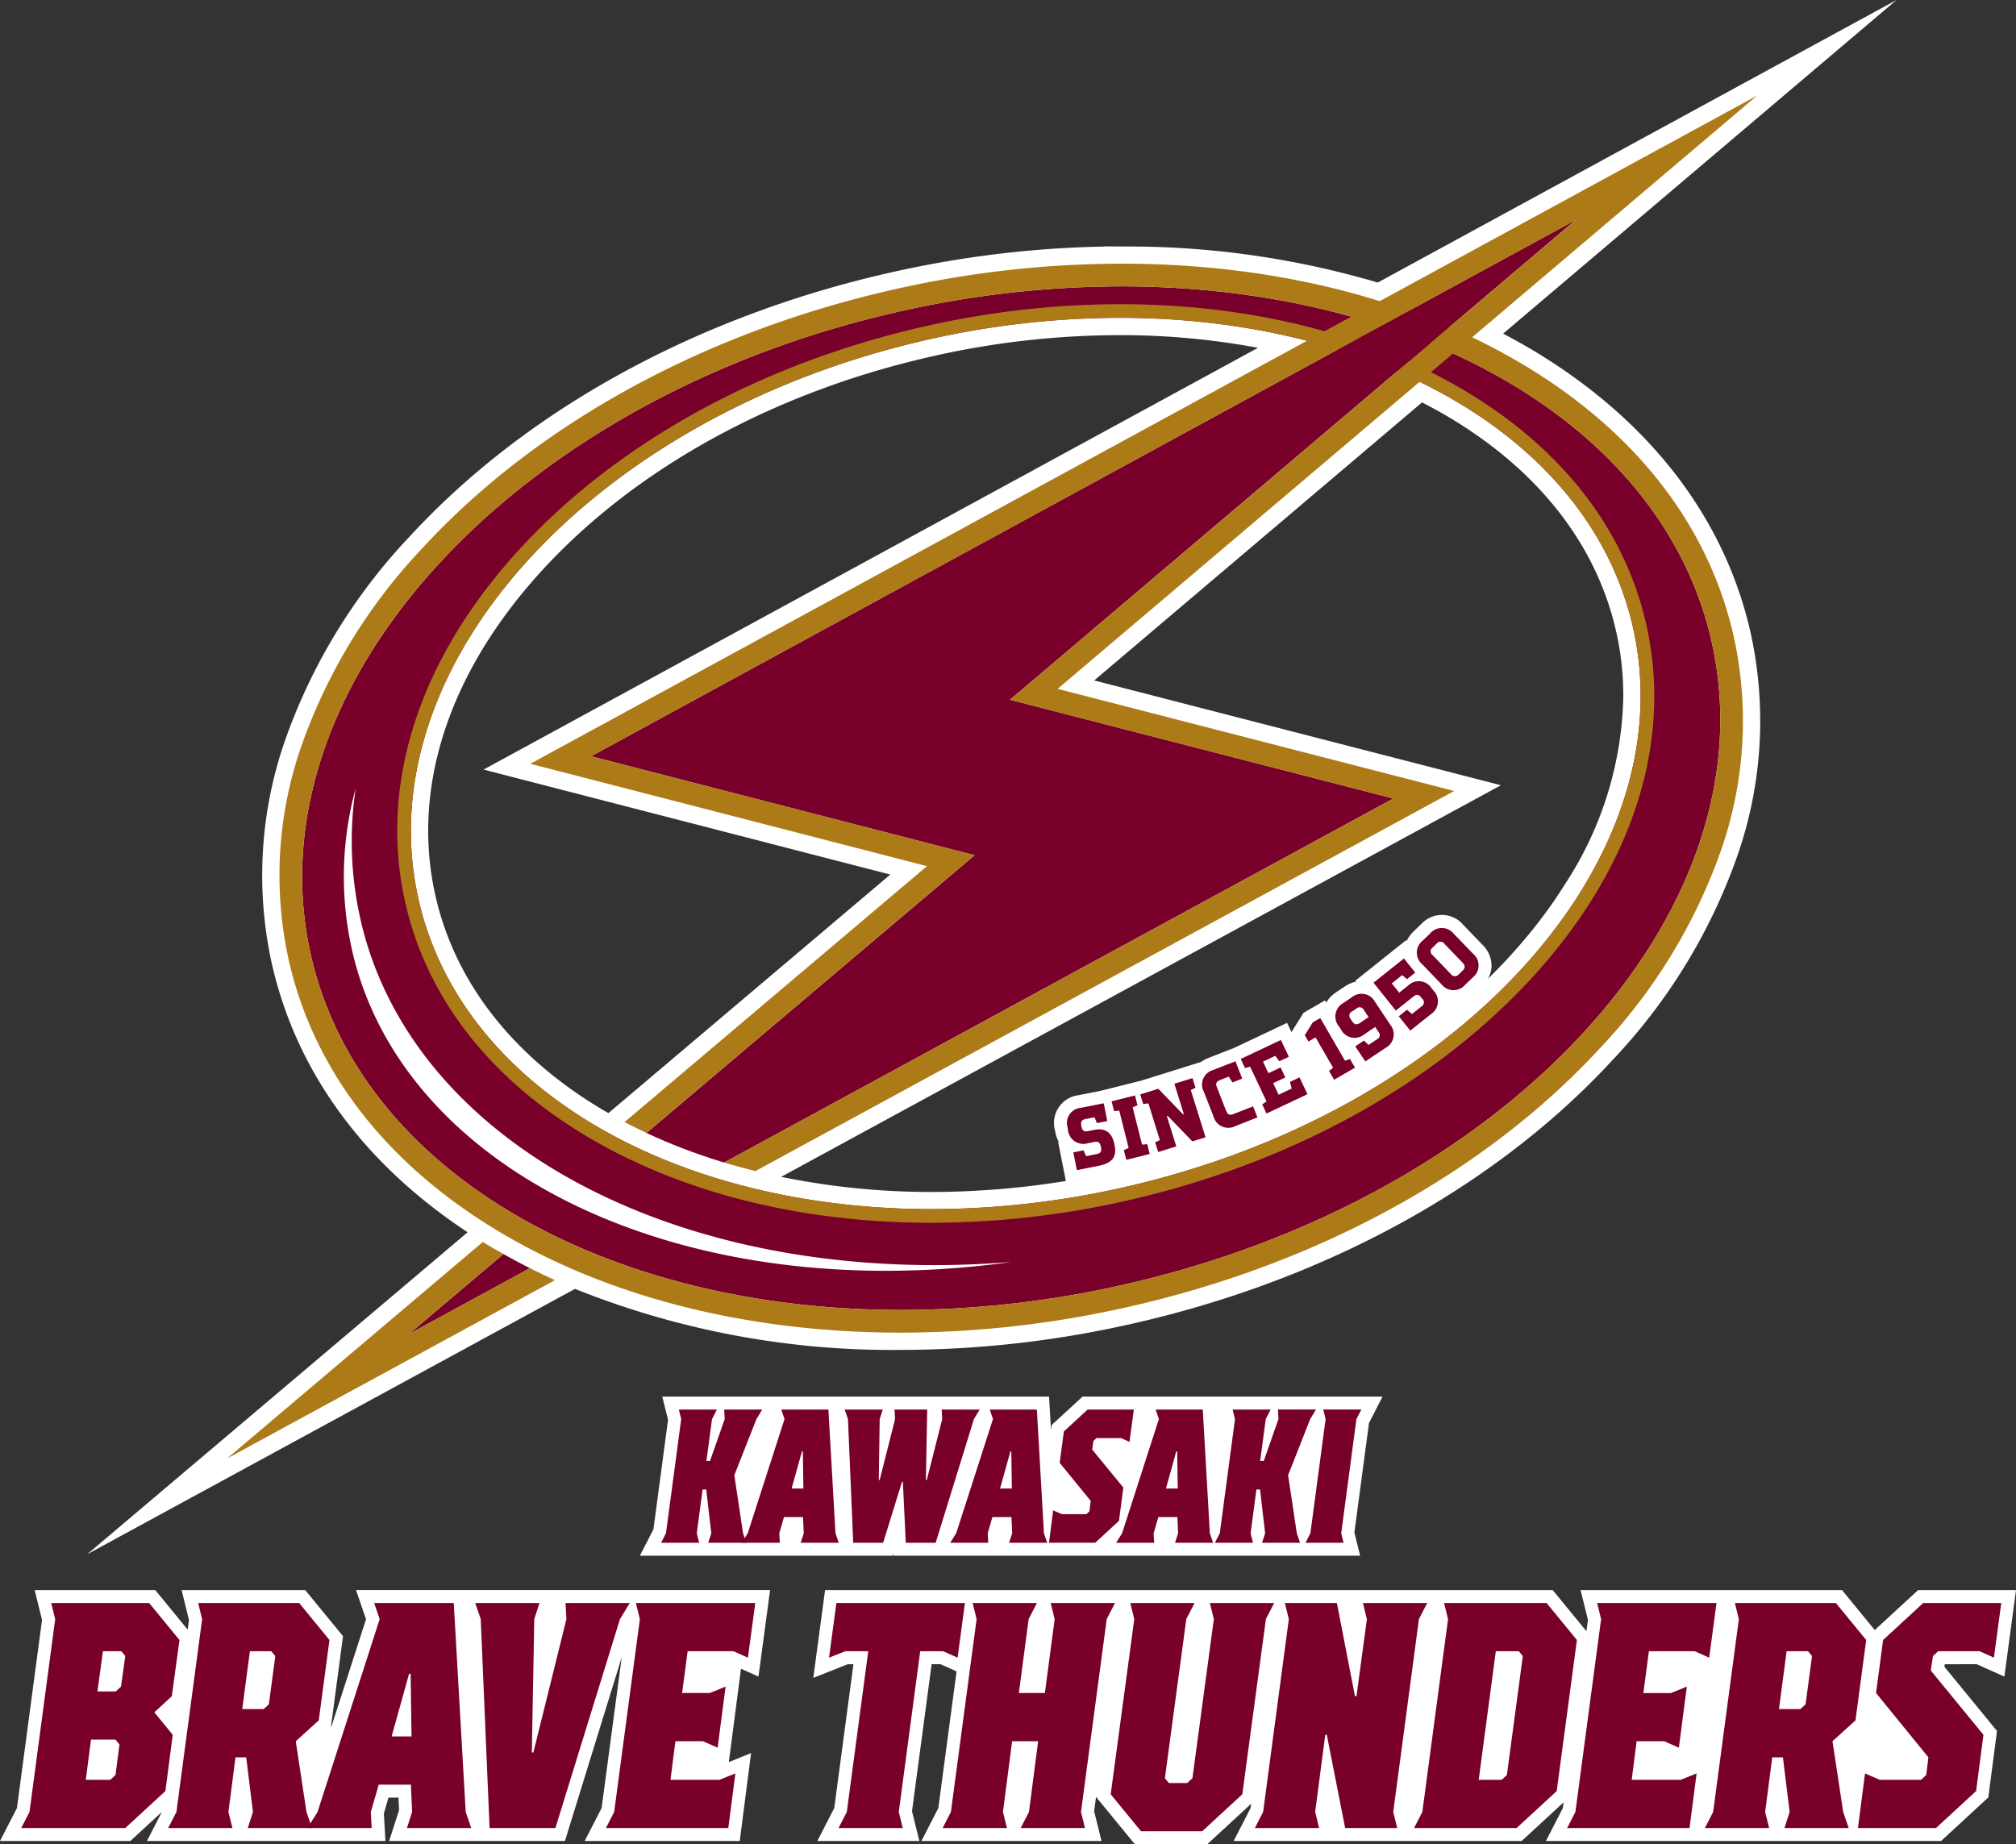
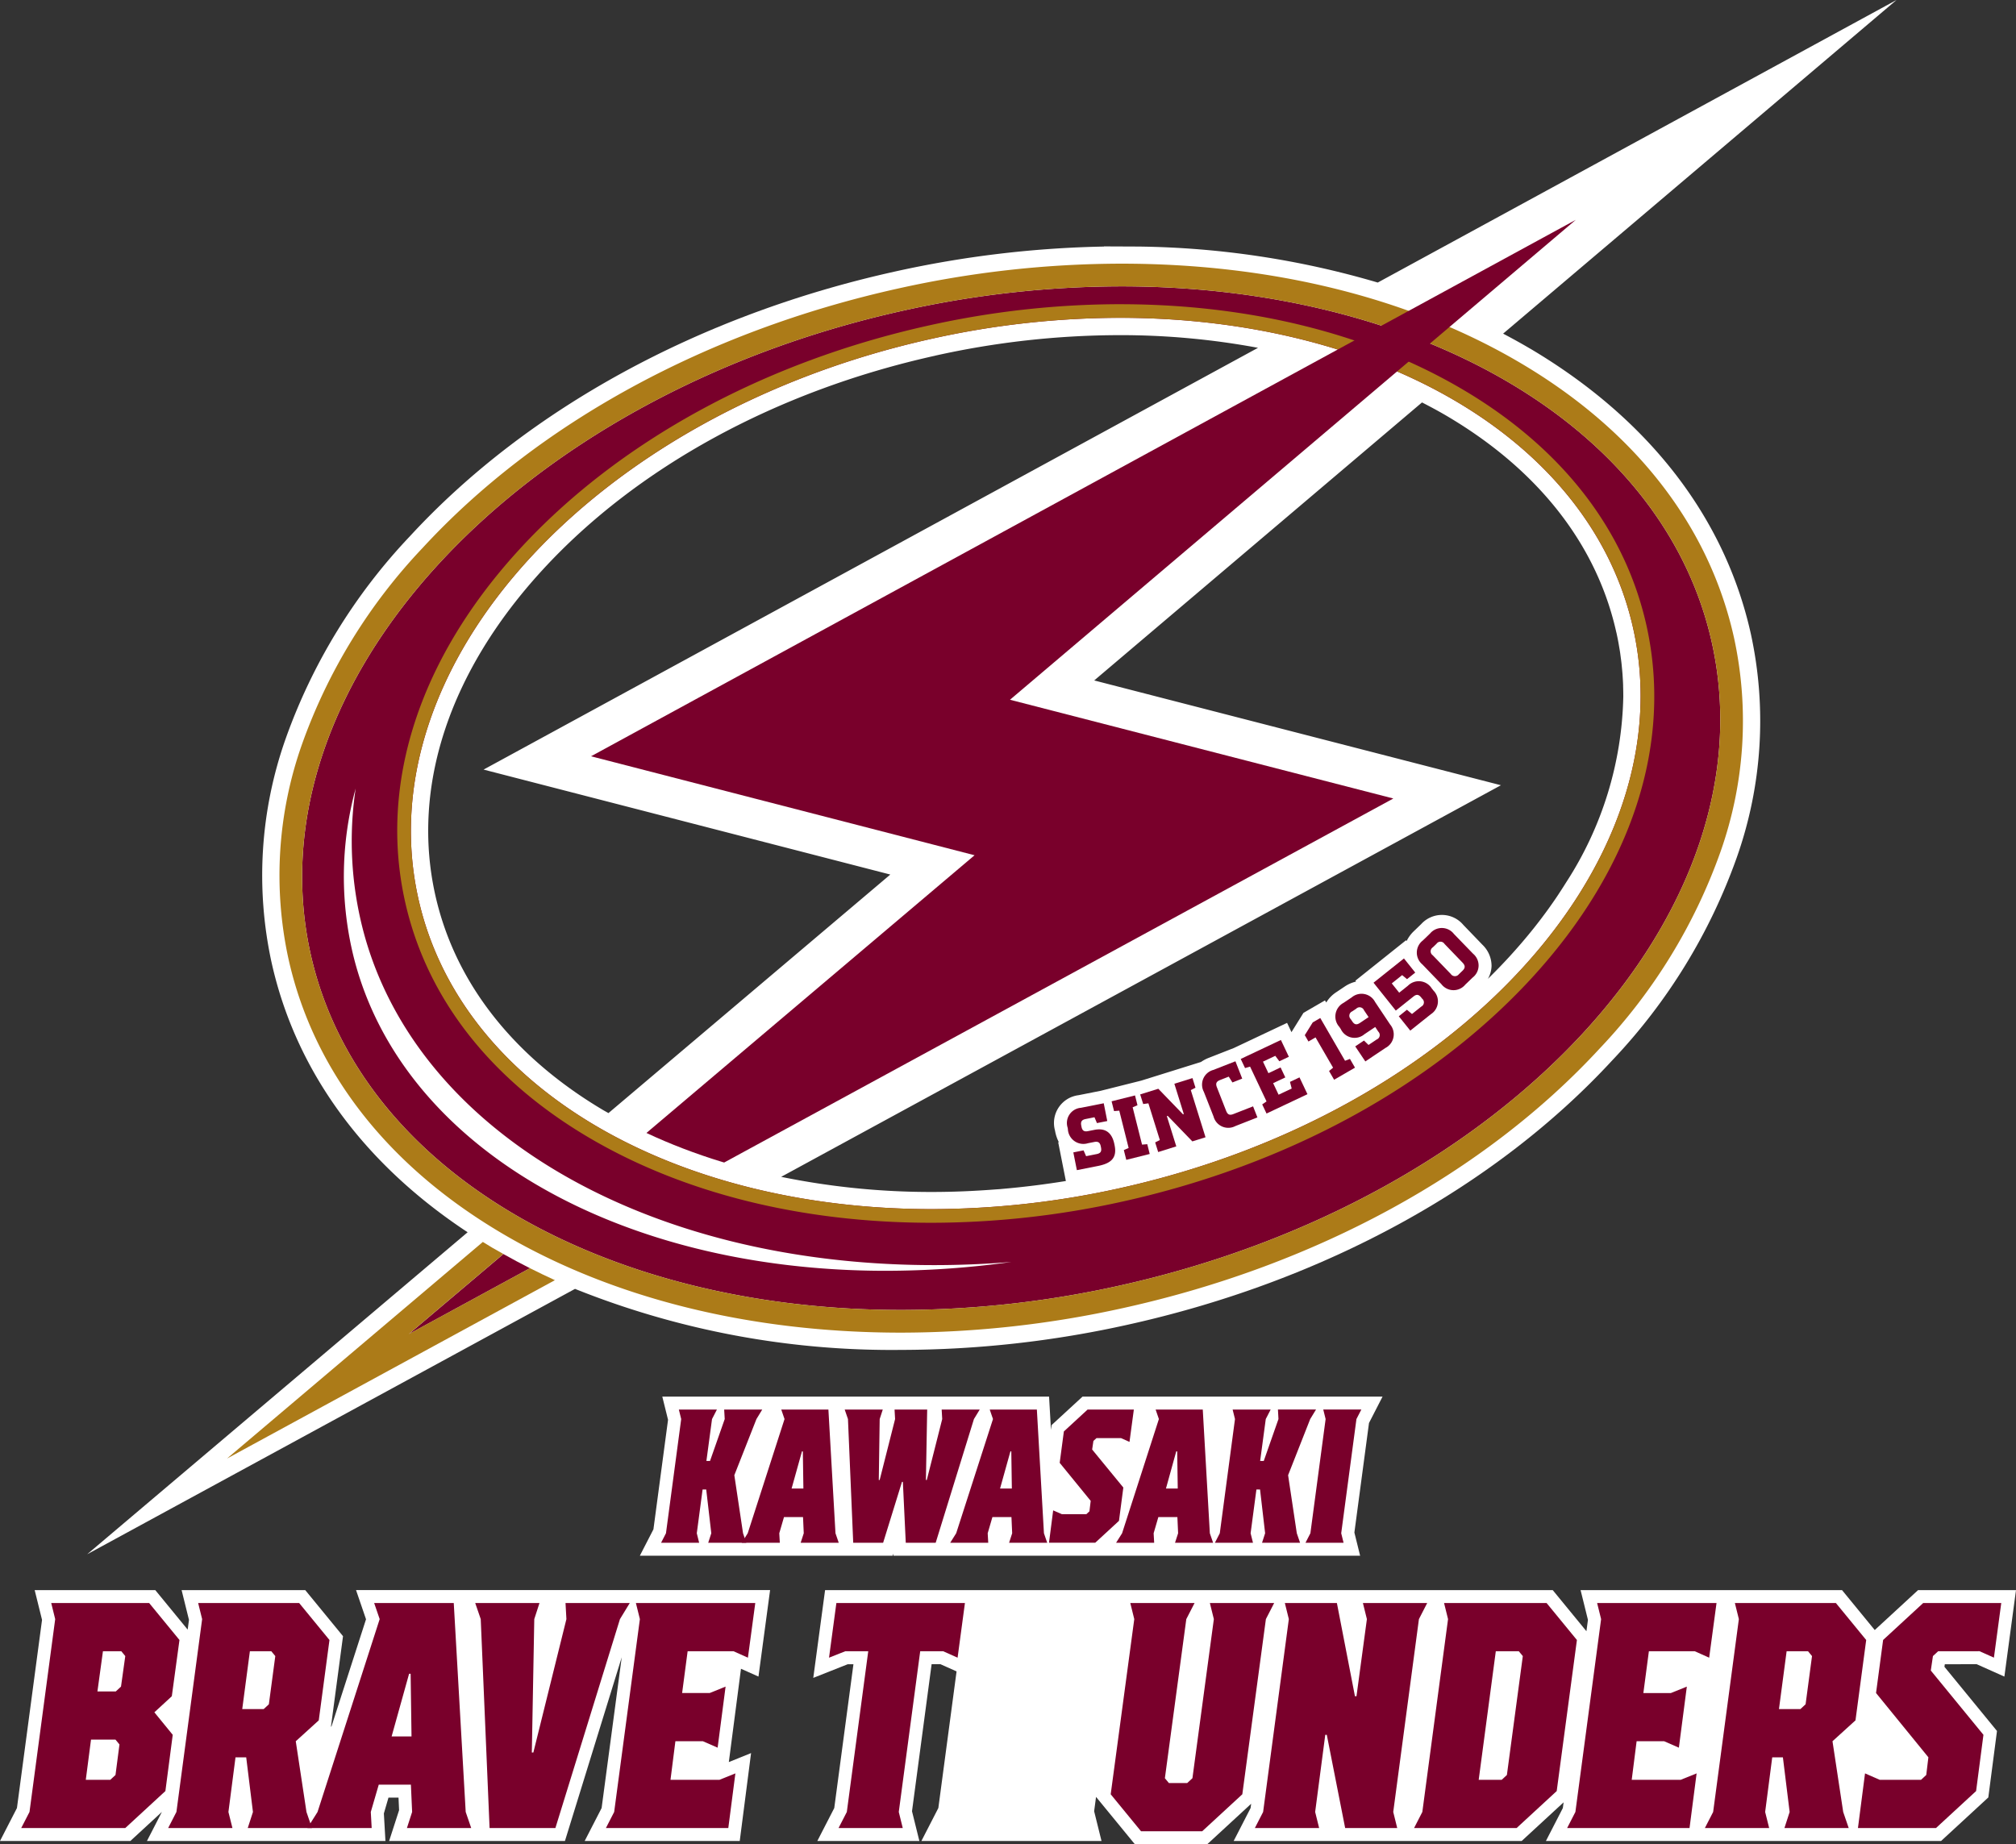
<svg xmlns="http://www.w3.org/2000/svg" id="グループ_12065" data-name="グループ 12065" width="227.954" height="208.554" viewBox="0 0 227.954 208.554">
  <rect x="0" y="0" width="227.954" height="208.554" fill="#333333" stroke="none" />
  <defs>
    <clipPath id="clip-path">
      <rect id="長方形_25113" data-name="長方形 25113" width="227.954" height="208.554" fill="none" />
    </clipPath>
  </defs>
  <g id="グループ_12064" data-name="グループ 12064" clip-path="url(#clip-path)">
    <path id="パス_251" data-name="パス 251" d="M173.009,39.423c-.994-.589-2.015-1.148-3.047-1.693L214.442,0,155.786,31.953a99.652,99.652,0,0,0-27.06-4.071l-3.9-.017v.017a119.145,119.145,0,0,0-23.688,2.838C79.079,35.612,59.623,46.238,46.349,60.642A64.755,64.755,0,0,0,32.3,83.538a46.336,46.336,0,0,0-1.6,25.274c2.715,12.242,10.358,22.743,22.176,30.54L9.857,175.766l55.161-30.01a96.185,96.185,0,0,0,36.889,6.9,118.632,118.632,0,0,0,25.639-2.855c22.054-4.892,41.511-15.518,54.785-29.921a64.741,64.741,0,0,0,14.047-22.9,46.326,46.326,0,0,0,1.6-25.274c-2.923-13.181-11.558-24.347-24.97-32.289m-67.253.8A96.554,96.554,0,0,1,126.622,37.9a84.813,84.813,0,0,1,15.624,1.433L54.679,87.03,100.67,98.9,68.8,125.876c-.206-.118-.418-.231-.622-.352q-.958-.57-1.874-1.167c-9.154-5.971-15.049-13.956-17.1-23.205-2.7-12.188,1.6-25.214,12.12-36.679C72.013,52.817,87.795,44.2,105.756,40.221m77.013,31.307c.087.39.165.781.237,1.172.021.11.037.221.056.332.049.283.1.566.14.849.016.114.029.228.044.342.039.282.077.565.108.848.011.1.019.2.029.3.03.3.059.6.081.9.006.077.009.154.014.231.022.326.041.652.053.978,0,.05,0,.1,0,.151.011.356.018.712.019,1.068v.057A40.075,40.075,0,0,1,177.08,99.8l-.048.075q-.3.481-.613.958c-.067.1-.136.205-.2.308q-.24.362-.488.721c-.125.182-.253.364-.382.545q-.17.242-.342.481-.287.395-.582.786c-.06.081-.119.161-.18.241q-.389.51-.791,1.018l-.01.013q-1.314,1.648-2.791,3.26-1.166,1.271-2.414,2.49a3.08,3.08,0,0,0,.415-1.455,3.325,3.325,0,0,0-1.03-2.4l-2.158-2.241a3.165,3.165,0,0,0-4.775-.09l-.821.792a3.844,3.844,0,0,0-.818,1.115l-.069-.087-5.725,4.572.076.1a3.93,3.93,0,0,0-1.312.581l-.924.619a3.7,3.7,0,0,0-1.138,1.169l-.14-.24-2.435,1.412-1.356,2.179-.495-1.049-6.017,2.843-2.853,1.118a4.1,4.1,0,0,0-.862.46v0l-4.4,1.374h0l-2.357.735-4.587,1.151-2.518.5a3.165,3.165,0,0,0-2.654,3.97l.026.132a4.507,4.507,0,0,0,.412,1.208l-.07.014.867,4.378q-3.582.579-7.161.89c-.072.006-.144.015-.215.021-.233.02-.464.031-.7.049-2.377.182-4.746.28-7.1.28a84.384,84.384,0,0,1-17.017-1.71L169.713,88.8,123.725,76.949,160.79,45.51c1.026.526,2.034,1.069,3,1.646q1.917,1.14,3.661,2.388c8.137,5.82,13.4,13.351,15.314,21.984" fill="#fff" />
    <path id="パス_252" data-name="パス 252" d="M156.33,157.936H122.407l-3.5,3.222-.071.54-.215-3.762H74.887l.65,2.623-1.652,12.387-1.536,2.986h28.59l.075-.241.011.241h52.767l-.649-2.623,1.652-12.387Z" fill="#fff" />
    <path id="パス_253" data-name="パス 253" d="M70.033,179.818H40.258l1.129,3.3-3.9,12.1-.067.06,1.366-10.247-4.269-5.208H20.535l.832,3.364-.147,1.1-3.661-4.466H3.921l.832,3.364L1.916,204.465,0,208.191H14.74l3.566-3.288-1.691,3.288H43.583l-.178-3.114.522-1.793h1.134l.064,1.426L44,208.191H63.88L70.3,187.416l-2.273,17.049-1.916,3.726H83.644l1.281-9.94-2.515,1.016,1.375-10.552,1.977.883,1.314-9.78H70.033Z" fill="#fff" />
    <path id="パス_254" data-name="パス 254" d="M223.51,188.2l3.13,1.4,1.314-9.78H216.882l-4.9,4.516-3.7-4.516H178.72l.833,3.364-.172,1.285-3.81-4.649H93.294l-1.335,9.926,3.9-1.544H96.5l-2.168,16.264-1.917,3.727h11.541l-.833-3.364L105.34,188.2h1l1.821.813-2.06,15.451-1.916,3.727h20.365l-.833-3.364.216-1.621.345.421v0l4.042,4.931h8.188l4.964-4.576-.065.486-1.916,3.727h32.565l4.744-4.373-.086.646-1.916,3.727h44.68l5.345-4.928.981-7.516-5.943-7.258.043-.289Z" fill="#fff" />
    <path id="パス_255" data-name="パス 255" d="M77.025,160.477l-.266-1.076h4.305l-.554,1.076-.635,4.735h.41l1.661-4.735-.062-1.076h4.305l-.656,1.076-2.5,6.349.984,6.565.369,1.076H80.08l.348-1.076-.574-4.95h-.41l-.656,4.95.267,1.076H74.749l.554-1.076Z" fill="#79002b" />
    <path id="パス_256" data-name="パス 256" d="M83.87,174.467l.677-1.076,4.162-12.914-.37-1.076H93.67l.8,13.99.369,1.076H90.533l.349-1.076-.082-1.829H88.647l-.533,1.829.062,1.076Zm5.638-6.134h1.333l-.061-4.2h-.1Z" fill="#79002b" />
    <path id="パス_257" data-name="パス 257" d="M99.367,167.365h.1l1.743-6.887-.061-1.077h3.69l-.144,7.964h.1l1.743-6.887-.062-1.077h4.305l-.656,1.077-4.326,13.99h-3.382l-.328-6.888h-.1l-2.132,6.888H96.476l-.594-13.99-.37-1.077h4.306l-.349,1.077Z" fill="#79002b" />
    <path id="パス_258" data-name="パス 258" d="M107.441,174.467l.677-1.076,4.161-12.914-.369-1.076h5.331l.8,13.99.369,1.076H114.1l.349-1.076-.082-1.829h-2.153l-.533,1.829.062,1.076Zm5.638-6.134h1.333l-.062-4.2h-.1Z" fill="#79002b" />
    <path id="パス_259" data-name="パス 259" d="M123.984,162.63l-.349.322-.143.969,3.526,4.3-.492,3.766-2.686,2.476h-5.227l.471-3.659.984.43h2.768l.349-.323.143-1.183-3.506-4.3.472-3.551,2.685-2.476h5.228l-.492,3.659-.963-.43Z" fill="#79002b" />
    <path id="パス_260" data-name="パス 260" d="M126.2,174.467l.677-1.076,4.161-12.914-.369-1.076H136l.8,13.99.369,1.076h-4.306l.349-1.076-.082-1.829h-2.153l-.533,1.829.061,1.076Zm5.638-6.134h1.333l-.062-4.2H133Z" fill="#79002b" />
    <path id="パス_261" data-name="パス 261" d="M139.643,160.477l-.266-1.076h4.3l-.554,1.076-.635,4.735h.41l1.661-4.735L144.5,159.4h4.306l-.657,1.076-2.5,6.349.984,6.565.369,1.076h-4.3l.349-1.076-.575-4.95h-.41l-.656,4.95.267,1.076h-4.306l.554-1.076Z" fill="#79002b" />
    <path id="パス_262" data-name="パス 262" d="M153.93,159.4l-.554,1.076-1.722,12.914.267,1.076h-4.306l.554-1.076,1.722-12.914-.266-1.076Z" fill="#79002b" />
    <path id="パス_263" data-name="パス 263" d="M6.241,183.1l-.449-1.818H16.866l3.427,4.18-.866,6.361-1.973,1.817,2.077,2.545-.83,6.36-4.535,4.18H2.4l.936-1.817Zm6.23,18.174.588-.546.45-3.453-.45-.545H10.29L9.7,201.274Zm1.211-10.541.484-3.453-.449-.545H11.64l-.623,4.543h2.076Z" fill="#79002b" />
    <path id="パス_264" data-name="パス 264" d="M26.282,206.725H19.015l.934-1.817L22.856,183.1l-.45-1.817H33.828l3.426,4.18-1.211,9.087-2.6,2.362,1.211,8,.623,1.817H28.013l.588-1.817-.761-6.179H26.629l-.8,6.179Zm1.108-13.448h2.423l.588-.546.727-5.451-.45-.545H28.255Z" fill="#79002b" />
    <path id="パス_265" data-name="パス 265" d="M34.763,206.726l1.142-1.817L42.931,183.1l-.623-1.817h9l1.35,23.626.623,1.817H46.012l.588-1.817-.139-3.09H42.827l-.9,3.09.1,1.817Zm9.518-10.359h2.25l-.1-7.088h-.173Z" fill="#79002b" />
    <path id="パス_266" data-name="パス 266" d="M71.209,181.283,70.1,183.1l-7.3,23.626H55.358l-1-23.626-.623-1.817H61l-.588,1.817-.277,15.085h.173L64.045,183.1l-.1-1.817Z" fill="#79002b" />
    <path id="パス_267" data-name="パス 267" d="M76.368,196.912l-.554,4.362h5.537l1.8-.727-.8,6.179H68.512l.934-1.817L72.353,183.1l-.45-1.817H85.4l-.831,6.179-1.626-.727H77.752l-.623,4.725h3.115l1.8-.727-.9,6.906-1.661-.727Z" fill="#79002b" />
    <path id="パス_268" data-name="パス 268" d="M94.817,206.726l.935-1.817,2.422-18.174h-2.6l-1.834.727.831-6.179h14.536l-.83,6.179-1.627-.727h-2.6l-2.423,18.174.45,1.817Z" fill="#79002b" />
-     <path id="パス_269" data-name="パス 269" d="M106.587,206.726l.934-1.817,2.907-21.809-.449-1.817h7.267l-.934,1.817-1.107,8.36h2.941l1.108-8.36-.45-1.817h7.268l-.934,1.817-2.908,21.809.45,1.817h-7.268l.935-1.817,1.038-8h-2.942l-1.038,8,.45,1.817Z" fill="#79002b" />
    <path id="パス_270" data-name="パス 270" d="M140.472,202.909l-4.534,4.18h-6.922l-3.426-4.18,2.665-19.809-.45-1.818h7.268l-.935,1.818-2.422,17.992.45.545h2.076l.589-.545,2.422-17.992-.45-1.818h7.268l-.934,1.818Z" fill="#79002b" />
    <path id="パス_271" data-name="パス 271" d="M157.537,204.909l.45,1.817H152.1l-2.076-10.54h-.173l-1.143,8.723.45,1.817h-7.267l.934-1.817,2.907-21.809-.45-1.817h5.884l2.042,10.541h.173l1.177-8.724-.45-1.817h7.267l-.934,1.817Z" fill="#79002b" />
    <path id="パス_272" data-name="パス 272" d="M163.734,183.1l-.45-1.817h11.594l3.427,4.18-2.285,17.083-4.533,4.18H159.893l.934-1.817Zm8,3.635h-2.6L167.2,201.274h2.6l.588-.546,1.8-13.448Z" fill="#79002b" />
    <path id="パス_273" data-name="パス 273" d="M185.056,196.912l-.554,4.362h5.538l1.8-.727-.8,6.179H177.2l.934-1.817,2.907-21.809-.45-1.817h13.5l-.831,6.179-1.626-.727h-5.191l-.624,4.725h3.115l1.8-.727-.9,6.906-1.661-.727Z" fill="#79002b" />
    <path id="パス_274" data-name="パス 274" d="M200.043,206.725h-7.267l.934-1.817,2.907-21.809-.45-1.817h11.422l3.426,4.18-1.211,9.087-2.6,2.362,1.211,8,.623,1.817h-7.268l.589-1.817-.762-6.179H200.39l-.8,6.179Zm1.108-13.448h2.423l.588-.546.727-5.451-.45-.545h-2.422Z" fill="#79002b" />
    <path id="パス_275" data-name="パス 275" d="M219.15,186.735l-.588.545-.242,1.635,5.952,7.27-.83,6.361-4.534,4.18h-8.825l.8-6.179,1.66.727h4.673l.589-.546.242-2-5.919-7.269.8-6,4.534-4.18h8.825l-.83,6.179-1.626-.727Z" fill="#79002b" />
    <path id="パス_276" data-name="パス 276" d="M193.568,72.691c-5.457-24.605-33.241-40.308-66.795-40.307a114.117,114.117,0,0,0-24.66,2.748c-43.756,9.7-73.753,42.254-67,72.7,5.457,24.6,33.24,40.307,66.794,40.307a114.111,114.111,0,0,0,24.66-2.748c43.757-9.705,73.753-42.255,67-72.7m-93.4,71.02c-30.572,0-54.74-14.2-60.139-35.337a37.824,37.824,0,0,1,.187-19.207A40.145,40.145,0,0,0,41.007,105c5.816,22.769,31.784,38.068,64.618,38.068,2.887,0,5.807-.12,8.738-.358a102.765,102.765,0,0,1-14.195,1m26.468-9.345a98.518,98.518,0,0,1-21.29,2.372c-29.139,0-53.294-13.706-58.053-35.163-5.883-26.524,20.1-54.847,58.04-63.261a98.525,98.525,0,0,1,21.29-2.372c29.139,0,53.294,13.706,58.053,35.163,5.883,26.524-20.1,54.847-58.04,63.261" fill="#79002b" />
    <path id="パス_277" data-name="パス 277" d="M122.808,130.748l1.186-.235c.449-.089.587-.295.5-.744l-.025-.125c-.089-.449-.3-.587-.745-.5l-.707.14a1.754,1.754,0,0,1-2.27-1.627l-.027-.133a1.723,1.723,0,0,1,1.5-2.246l2.582-.512.4,2.008-1.167.231-.28-.66-.994.2c-.449.089-.588.3-.5.745l.024.124c.089.45.295.588.745.5l.717-.142c1.272-.252,2.007.347,2.262,1.638l.027.134c.292,1.472-.491,2.035-1.9,2.314l-2.372.469-.4-2.007,1.157-.23Z" fill="#79002b" />
    <path id="パス_278" data-name="パス 278" d="M129.134,129.441l.591-.048L130,130.5l-2.649.664-.277-1.107.543-.237-1.058-4.219-.591.048-.278-1.107,2.649-.664.278,1.107-.545.237Z" fill="#79002b" />
    <path id="パス_279" data-name="パス 279" d="M134.836,121.919l.34,1.089-.529.268,1.664,5.335-1.489.465-2.792-2.889-.093.029,1.069,3.426-2.048.639-.34-1.089.529-.267-1.295-4.153-.588.081-.34-1.089,2.048-.639,2.792,2.888.093-.028-1.069-3.427Z" fill="#79002b" />
    <path id="パス_280" data-name="パス 280" d="M138.937,121.753l-.98.384c-.427.167-.526.394-.359.821l1.045,2.668c.168.426.395.526.821.359l2.224-.871.491,1.252-2.487.974a1.723,1.723,0,0,1-2.472-1.073l-1.1-2.8a1.724,1.724,0,0,1,1.073-2.472l2.5-.978.768,1.96-1.107.434Z" fill="#79002b" />
    <path id="パス_281" data-name="パス 281" d="M144.2,119.4l-1.393.658.617,1.305,1.375-.65.534,1.129-1.376.65.616,1.305,1.482-.7-.193-.751,1.076-.508.9,1.9-4.629,2.187-.488-1.032.488-.338-1.859-3.933-.57.162-.488-1.031,4.542-2.146.9,1.9-1.075.508Z" fill="#79002b" />
    <path id="パス_282" data-name="パス 282" d="M150.734,120.741l-1.984-3.424-.8.464-.415-.717.9-1.444.852-.494,2.8,4.833.554-.209.572.987-2.361,1.368-.572-.987Z" fill="#79002b" />
    <path id="パス_283" data-name="パス 283" d="M155.5,116.14l-1.216.814a1.72,1.72,0,0,1-2.676-.578l-.163-.244a1.752,1.752,0,0,1,.468-2.719l.924-.619a1.726,1.726,0,0,1,2.647.516l1.7,2.545a1.729,1.729,0,0,1-.526,2.653l-2.277,1.525-1.14-1.7.989-.662.512.5.933-.624a.535.535,0,0,0,.174-.88Zm-.749-1.118-.521-.778a.537.537,0,0,0-.879-.174l-.446.3a.538.538,0,0,0-.174.88l.174.259c.249.373.493.421.874.166Z" fill="#79002b" />
    <path id="パス_284" data-name="パス 284" d="M158.748,108.387l1.278,1.6-.93.742-.552-.457-1.173.937.839,1.052.991-.791a1.727,1.727,0,0,1,2.686.3l.2.252a1.724,1.724,0,0,1-.306,2.678l-2.317,1.85-1.3-1.623.922-.737.571.481,1.059-.846a.531.531,0,0,0,.092-.884l-.109-.138c-.287-.358-.533-.386-.883-.105l-1.989,1.587-2.519-3.154Z" fill="#79002b" />
    <path id="パス_285" data-name="パス 285" d="M166.565,107.854a1.725,1.725,0,0,1-.058,2.7l-.821.791a1.724,1.724,0,0,1-2.7-.043l-2.158-2.241a1.727,1.727,0,0,1,.05-2.7l.822-.792a1.728,1.728,0,0,1,2.7.051Zm-2.526,2.284a.565.565,0,0,0,.917.038l.414-.4c.316-.305.335-.567,0-.918l-2.037-2.114a.538.538,0,0,0-.9-.017l-.415.4a.537.537,0,0,0-.016.9Z" fill="#79002b" />
    <path id="パス_286" data-name="パス 286" d="M126.774,29.817a116.684,116.684,0,0,0-25.217,2.809C79.888,37.432,60.791,47.851,47.784,61.964a62.84,62.84,0,0,0-13.635,22.2,44.415,44.415,0,0,0-1.542,24.222c2.8,12.642,11.123,23.373,24.058,31.033,12.467,7.383,28.111,11.285,45.242,11.285a116.687,116.687,0,0,0,25.215-2.809c21.669-4.806,40.766-15.225,53.772-29.339a62.794,62.794,0,0,0,13.635-22.2,44.406,44.406,0,0,0,1.543-24.222c-2.8-12.64-11.123-23.371-24.058-31.032-12.467-7.382-28.11-11.285-45.239-11.285M193.567,72.69c6.753,30.448-23.244,63-67,72.7a114.124,114.124,0,0,1-24.66,2.748c-33.554,0-61.338-15.7-66.795-40.307-6.753-30.448,23.244-63,67-72.7a114.117,114.117,0,0,1,24.66-2.748c33.554,0,61.338,15.7,66.795,40.307" fill="#ac7b18" />
    <path id="パス_287" data-name="パス 287" d="M126.623,34.4A100.072,100.072,0,0,0,105,36.811c-18.654,4.137-35.08,13.122-46.254,25.3-11.312,12.33-15.913,26.463-12.956,39.8,2.4,10.83,9.525,20.034,20.6,26.618,10.732,6.379,24.2,9.751,38.956,9.751a100.084,100.084,0,0,0,21.623-2.408c18.654-4.137,35.08-13.123,46.254-25.3,11.312-12.33,15.913-26.463,12.956-39.8-2.4-10.83-9.525-20.034-20.6-26.618-10.732-6.38-24.2-9.752-38.955-9.752m58.052,36.7c5.883,26.524-20.1,54.847-58.04,63.261a98.518,98.518,0,0,1-21.29,2.372c-29.139,0-53.294-13.707-58.053-35.163-5.883-26.524,20.1-54.847,58.04-63.261a98.463,98.463,0,0,1,21.29-2.372c29.14,0,53.294,13.706,58.053,35.163" fill="#ac7b18" />
    <path id="パス_288" data-name="パス 288" d="M81.659,131.4c.074.023.15.043.225.065L157.549,90.3l-38.6-9.945-4.747-1.223,3.739-3.171,60.238-51.1L66.828,85.526l38.618,9.965,4.751,1.226-3.745,3.17L73.094,128.123c1.332.625,2.723,1.216,4.135,1.757,1.434.55,2.925,1.062,4.43,1.522" fill="#79002b" />
    <path id="パス_289" data-name="パス 289" d="M59.92,143.416q-1.527-.771-3-1.6l-10.7,9.056Z" fill="#79002b" />
-     <path id="パス_290" data-name="パス 290" d="M198.677,10.812,59.962,86.375l44.851,11.574-34.191,28.94c.141.075.279.152.421.225.263.137.532.271.8.4q.592.3,1.2.58l.054.024,33.359-28.236,3.745-3.17-4.751-1.226L66.829,85.526,178.183,24.867l-60.239,51.1-3.738,3.171,4.747,1.223,38.6,9.945L81.884,131.467c.573.173,1.15.342,1.734.5s1.2.316,1.8.466l79.008-42.983L119.587,77.9Z" fill="#ac7b18" />
    <path id="パス_291" data-name="パス 291" d="M61.317,144.1q-.7-.338-1.4-.686l-13.7,7.452,10.7-9.057c-.392-.222-.79-.438-1.177-.666-.024-.015-.05-.028-.075-.043-.361-.213-.715-.433-1.069-.652L25.669,164.941l37.073-20.17c-.479-.218-.953-.443-1.425-.669" fill="#ac7b18" />
  </g>
</svg>